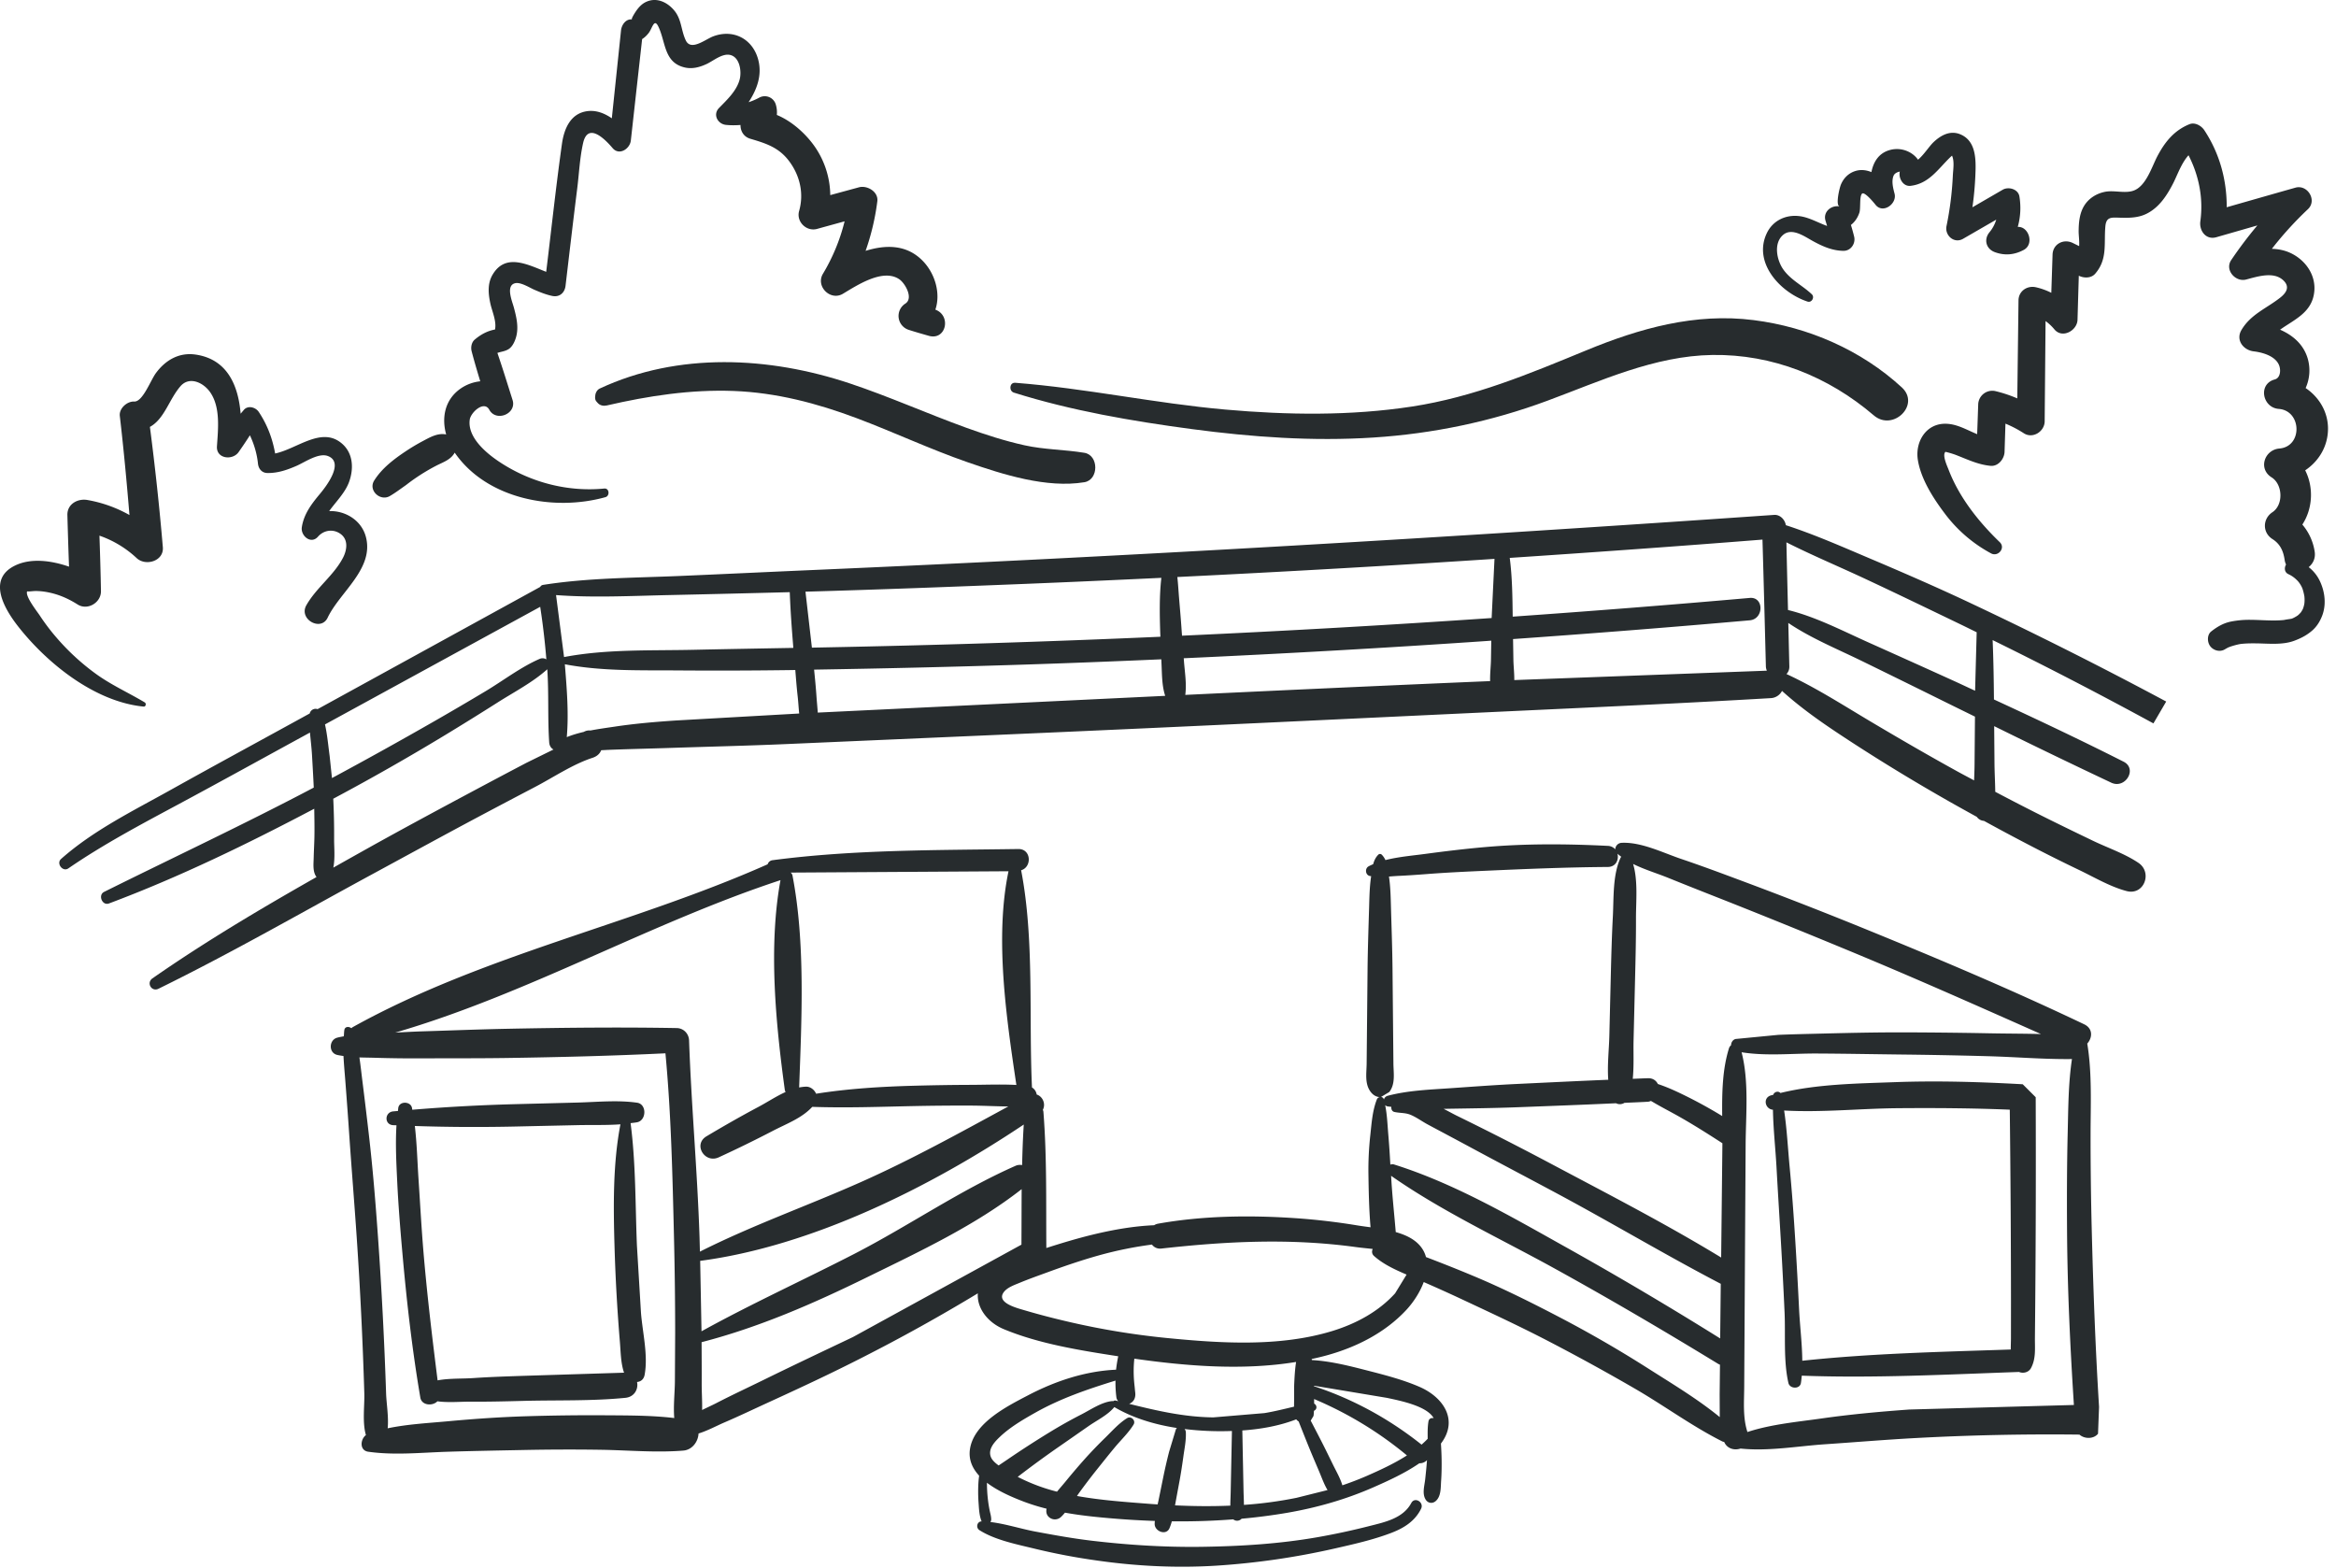
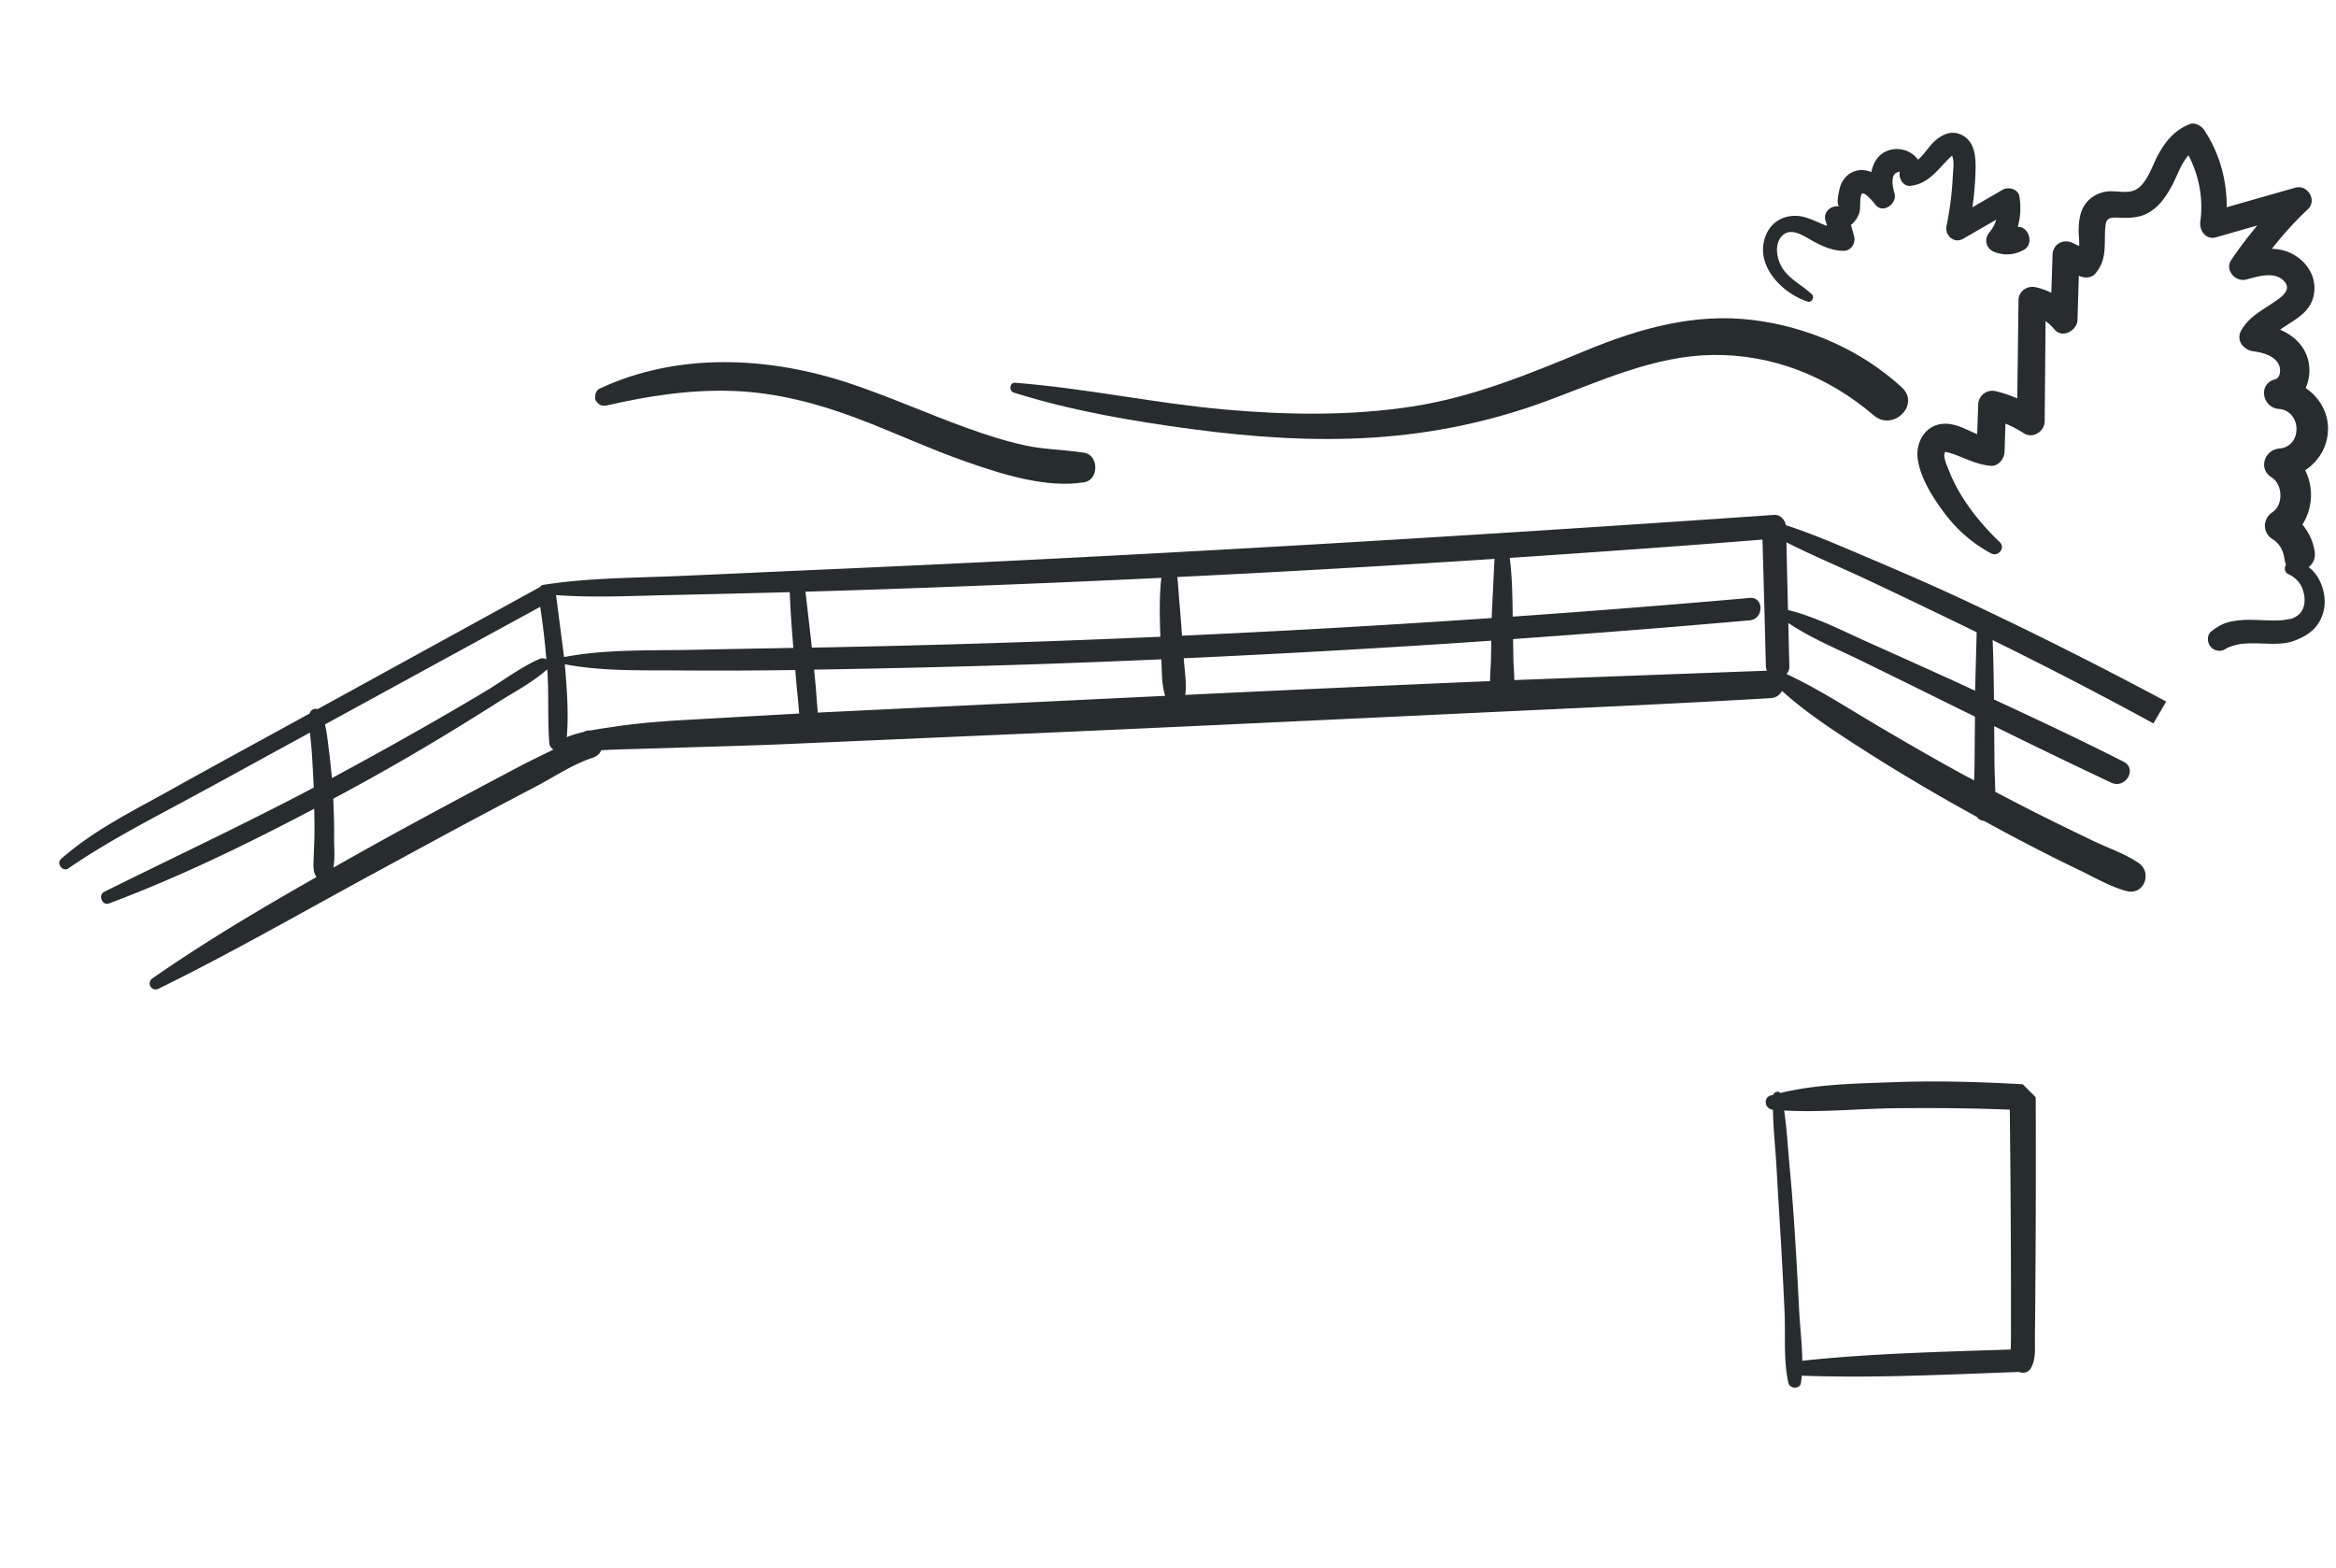
<svg xmlns="http://www.w3.org/2000/svg" width="225" height="151" viewBox="0 0 225 151">
  <defs>
    <clipPath id="mr3qa">
-       <path d="M31.86 81.17h171.037v69.727H31.86z" />
-     </clipPath>
+       </clipPath>
    <clipPath id="mr3qb">
      <path d="M0 34.11h35.368v33.946H0z" />
    </clipPath>
  </defs>
  <g>
    <g>
      <g>
        <g />
        <g clip-path="url(#mr3qa)">
          <path fill="#272c2e" d="M202.078 138.087c-.4.507-1.27.534-1.788.086a239.124 239.124 0 0 0-15.91.338c-2.852.156-5.698.396-8.549.588-2.688.18-5.495.697-8.187.416-.57.193-1.282.035-1.573-.635-.063-.014-.125-.022-.188-.054-2.872-1.444-5.545-3.41-8.327-5.03a204.283 204.283 0 0 0-8.324-4.576c-2.872-1.497-5.807-2.852-8.737-4.227a153.501 153.501 0 0 0-3.364-1.513c-.374 1.016-1.026 1.984-1.679 2.686-2.033 2.187-4.779 3.575-7.628 4.364-.492.137-.988.254-1.487.362l.02.1c1.788.102 3.558.55 5.287.994 1.704.437 3.462.886 5.08 1.588 2.29.994 3.79 3.193 2.064 5.46.036.565.062 1.129.067 1.694.006.629-.004 1.258-.048 1.885-.046.646.01 1.498-.52 1.96-.305.267-.733.22-.958-.123-.376-.576-.124-1.341-.057-1.976.064-.605.13-1.21.17-1.817l.002-.025a.95.95 0 0 1-.733.3c-1.405.97-3.053 1.714-4.47 2.335-2.625 1.15-5.39 1.938-8.21 2.428a56.378 56.378 0 0 1-4.443.579.582.582 0 0 1-.804.06 65.974 65.974 0 0 1-5.916.189 4.897 4.897 0 0 1-.225.664c-.32.74-1.408.308-1.427-.386-.003-.105.01-.21.016-.314a81.914 81.914 0 0 1-4.457-.273c-1.395-.121-2.806-.273-4.197-.523-.123.142-.245.285-.379.408a.853.853 0 0 1-1.108.066c-.292-.22-.356-.54-.286-.856a19.588 19.588 0 0 1-2.253-.702c-1.024-.394-2.41-.975-3.489-1.797l-.002.052c.004.565.038 1.13.11 1.69.037.302.087.6.147.9.058.296.156.594.155.897a.438.438 0 0 1-.08.242c1.434.169 2.92.655 4.31.916 1.82.34 3.635.67 5.475.887 3.518.416 7.065.636 10.608.585 3.71-.054 7.405-.28 11.067-.917a67.174 67.174 0 0 0 4.982-1.067c1.517-.385 3.298-.738 4.098-2.236.334-.627 1.25-.075.944.552-.582 1.19-1.644 1.858-2.85 2.32-1.746.67-3.622 1.09-5.442 1.505a72.412 72.412 0 0 1-11.414 1.658c-3.843.243-7.743.049-11.55-.5a61.109 61.109 0 0 1-5.899-1.118c-1.724-.423-3.883-.84-5.387-1.804-.362-.232-.238-.835.213-.842-.235-.553-.256-1.257-.298-1.848a14.355 14.355 0 0 1-.013-1.82c.013-.247.042-.491.071-.734-.652-.71-1.039-1.56-.88-2.576.391-2.517 3.57-4.106 5.578-5.157 2.628-1.376 5.517-2.342 8.491-2.474.051-.435.118-.866.208-1.293-3.636-.562-7.603-1.191-11.012-2.608-1.59-.661-2.614-2.053-2.508-3.455a172.142 172.142 0 0 1-11.137 6.187c-2.99 1.528-6.026 2.942-9.08 4.339-1.394.637-2.778 1.303-4.186 1.906-.749.32-1.62.798-2.5 1.069-.03.76-.589 1.574-1.464 1.645-2.609.216-5.288-.036-7.903-.077-2.47-.037-4.942-.031-7.412.019-2.468.05-4.938.092-7.405.17-2.54.08-5.103.357-7.629-.002-.852-.121-.773-1.187-.224-1.605-.359-1.215-.12-2.858-.155-4.008a396.315 396.315 0 0 0-.734-15.06c-.223-3.284-.493-6.564-.717-9.847-.116-1.72-.243-3.44-.375-5.156-.06-.788-.14-1.613-.18-2.437-.204-.031-.409-.058-.61-.106-.839-.202-.799-1.436 0-1.658.211-.058.427-.093.643-.134.016-.2.02-.402.048-.596.054-.366.447-.364.68-.182.04-.033.068-.072.12-.1 12.502-6.954 26.963-9.907 39.973-15.69a.566.566 0 0 1 .49-.395c7.781-1.026 15.815-.96 23.654-1.075 1.258-.02 1.331 1.738.272 2.046 1.285 6.628.73 14.118 1.045 20.919.262.159.41.41.456.682.573.179.89.895.593 1.468.02.067.047.126.053.202.341 4.355.247 8.744.281 13.11 1.482-.475 2.973-.925 4.487-1.292 1.921-.464 3.91-.817 5.896-.902a1.04 1.04 0 0 1 .371-.146c4.304-.77 8.803-.827 13.157-.538 2 .133 3.991.366 5.97.69.416.07.874.129 1.346.193-.145-1.703-.18-3.426-.204-5.121a30.278 30.278 0 0 1 .182-3.76c.128-1.171.2-2.333.63-3.433a.377.377 0 0 1 .277-.227c-.312-.01-.62-.171-.865-.49-.604-.79-.405-1.795-.396-2.74l.03-3.103.058-5.985c.02-1.996.092-3.991.15-5.986.027-.977.045-1.932.185-2.9l.01-.072c-.043-.008-.087-.007-.129-.017-.429-.092-.492-.724-.12-.927.14-.078.292-.143.444-.21.091-.333.23-.65.496-.917a.237.237 0 0 1 .331 0c.158.16.27.336.356.522 1.26-.321 2.658-.436 3.835-.595 1.898-.256 3.802-.485 5.712-.654 3.944-.348 7.918-.318 11.87-.12a.992.992 0 0 1 .72.335.639.639 0 0 1 .59-.627c1.898-.102 3.97.945 5.743 1.545 1.833.62 3.647 1.29 5.46 1.969a429.561 429.561 0 0 1 11.282 4.376c7.432 3.02 14.847 6.133 22.09 9.587.868.414.794 1.303.295 1.857.473 2.83.321 5.938.32 8.779-.002 3.064.036 6.127.114 9.19.144 5.68.35 11.355.703 17.026zm-69.062-32.433a.313.313 0 0 1 .278.236l.002.009a.51.51 0 0 1 .35-.356c1.953-.518 3.997-.591 6.008-.73 2.12-.146 4.236-.306 6.357-.408 2.964-.141 5.93-.287 8.894-.41-.103-1.403.072-2.898.104-4.223l.14-5.763c.047-1.924.1-3.843.2-5.764.093-1.794-.025-3.955.735-5.615.021-.045.048-.076.075-.11a5.026 5.026 0 0 1-.368-.296c.152.577-.149 1.272-.93 1.277-3.886.026-7.767.186-11.647.36-1.937.086-3.872.174-5.805.325-.89.069-1.78.132-2.672.173-.314.014-.633.04-.952.064a.52.52 0 0 0 .004.037c.14.965.16 1.924.186 2.899.057 1.995.131 3.99.15 5.986l.057 5.985.03 3.104c.01.944.207 1.95-.395 2.739zM76.151 84.042a.453.453 0 0 1 .18.283c1.248 6.463.882 13.848.642 20.414.216-.042.435-.07.657-.078.423-.013.807.294.977.68 3.092-.49 6.252-.682 9.374-.768 1.828-.05 3.656-.08 5.485-.086 1.458-.003 2.96-.07 4.43.01-.972-6.511-2.096-14.19-.758-20.583zm-11.12 44.3a390.972 390.972 0 0 0-.114-9.189c-.142-5.883-.27-11.836-.823-17.705-5.126.249-10.275.376-15.403.452-2.747.039-5.497.023-8.244.036-1.418.006-2.83-.012-4.247-.055-.525-.017-1.054-.02-1.582-.036.115.778.198 1.561.291 2.3.216 1.716.422 3.434.621 5.154.38 3.274.644 6.556.878 9.844a406.074 406.074 0 0 1 .78 15.056c.031.973.26 2.254.153 3.366 1.887-.394 3.858-.499 5.757-.673 2.55-.237 5.094-.413 7.652-.49 2.552-.077 5.106-.108 7.66-.09 2.161.015 4.374.008 6.534.265-.097-1.163.05-2.396.061-3.52zm2.384-7.792c5.038-2.541 10.416-4.432 15.566-6.727 4.863-2.167 9.473-4.724 14.135-7.255-1.22-.012-2.45-.081-3.658-.084-1.757-.006-3.515.008-5.272.043-3.31.067-6.64.194-9.95.078-1.01 1.099-2.496 1.632-3.824 2.326a119.885 119.885 0 0 1-5.183 2.535c-1.348.623-2.5-1.238-1.183-2.023 1.652-.985 3.31-1.933 5.007-2.835.85-.452 1.71-1.025 2.614-1.433a.649.649 0 0 1-.078-.221c-.872-6.38-1.589-13.785-.413-20.184-12.558 4.128-24.365 10.977-37.105 14.682.875-.043 1.75-.092 2.626-.12 2.664-.081 5.33-.188 7.994-.243 5.487-.111 11.001-.17 16.488-.072.663.01 1.168.539 1.191 1.19.223 6.32.8 12.626 1.008 18.95zm.154 7.672c4.801-2.653 9.794-4.926 14.674-7.434 5.238-2.693 10.21-6.141 15.587-8.511.204-.09.415-.095.62-.065a95.83 95.83 0 0 1 .156-3.903c-9.045 6.052-20.404 11.71-31.166 13.129zm30.815-8.346c.011-1.78.01-3.563.02-5.346-4.456 3.49-9.821 6-14.87 8.478-5.16 2.532-10.391 4.82-15.958 6.263.008 1.345.015 2.689.011 4.034-.002.798.06 1.655.04 2.498.483-.24.965-.456 1.37-.665 1.493-.772 3.02-1.483 4.53-2.223 2.865-1.406 5.749-2.77 8.63-4.14zm-1.41 20.738a95.992 95.992 0 0 1 4.225-2.73 45.882 45.882 0 0 1 2.987-1.67c.901-.463 1.923-1.174 2.942-1.272.03-.003.055.013.083.02a.28.28 0 0 1 .26-.066c.08.019.158.04.238.06a.675.675 0 0 1-.177-.353 10.836 10.836 0 0 1-.089-1.633c-2.662.823-5.275 1.709-7.715 3.084-1.18.664-2.438 1.398-3.422 2.336-.506.482-1.177 1.18-.862 1.95.123.304.421.57.742.804zm16.283-2.939a.478.478 0 0 1 .1-.14c-2.122-.327-4.208-.945-6.028-2.014-.63.77-1.667 1.266-2.48 1.832-.912.634-1.82 1.271-2.734 1.903a98.236 98.236 0 0 0-4.063 2.965c-.009.006-.018.015-.027.022a17.695 17.695 0 0 0 3.784 1.425c.278-.338.568-.665.827-.981a64.82 64.82 0 0 1 1.835-2.152 42.296 42.296 0 0 1 2.014-2.093c.65-.638 1.302-1.378 2.08-1.858.386-.236.855.236.621.62-.493.807-1.228 1.493-1.83 2.221-.588.708-1.16 1.43-1.736 2.15a60.489 60.489 0 0 0-1.684 2.214c-.068.095-.135.198-.203.295 2.376.427 4.824.588 7.105.767.221.018.442.029.662.045.037-.16.075-.32.106-.48l.46-2.256a51.28 51.28 0 0 1 .538-2.327zm5.401.148a28.522 28.522 0 0 1-4.563-.189.522.522 0 0 1 .123.299c.041.789-.133 1.585-.239 2.366-.106.765-.22 1.522-.359 2.282a889.11 889.11 0 0 0-.444 2.405c1.775.085 3.554.103 5.327.027.001-.464.03-.931.037-1.387l.044-2.174zm3.122-1.721c.966-.157 1.911-.398 2.86-.62 0-.257.007-.514.01-.77.002-.488-.012-.98.01-1.467.03-.68.073-1.385.178-2.07-5.104.836-10.493.409-15.58-.316-.037.356-.059.715-.063 1.074-.003.38.01.76.043 1.14.016.2.042.396.06.593l.025.274c.004.036.042.342.018.16.066.493-.111.919-.582 1.11 2.674.666 5.313 1.275 8.111 1.303zm-12.44-2.003v0zm18.526 9.414c-.336-.562-.56-1.205-.814-1.805-.278-.658-.562-1.314-.835-1.974-.387-.94-.758-1.883-1.133-2.827a.798.798 0 0 1-.232-.205c-1.622.63-3.422.949-5.193 1.07.024 1.227.048 2.454.074 3.68.013.725.03 1.45.043 2.174.01.434.034.875.038 1.315a38.964 38.964 0 0 0 5.071-.682zm-1.303-10.051v.05c3.783 1.249 7.242 3.145 10.36 5.626.207-.181.405-.37.59-.565v-.001c-.003-.562-.02-1.114.076-1.674.05-.278.28-.354.5-.311-.65-1.185-3.292-1.693-4.509-1.955zm-.318 3.363c.412.792.826 1.582 1.228 2.379.315.625.62 1.258.93 1.887.314.639.687 1.274.89 1.959v.006a30.16 30.16 0 0 0 2.302-.883c1.26-.551 2.669-1.194 3.92-1.996a35.67 35.67 0 0 0-8.942-5.43v.028c0 .136.002.273.004.41.244.13.33.485.03.67l-.051.027c-.01.167-.012.334-.042.498zm9.236-14.065c-1.12-.478-2.257-1.001-3.145-1.801-.208-.188-.219-.452-.116-.667-.575-.064-1.143-.117-1.644-.185-6.292-.862-12.435-.555-18.716.146a.968.968 0 0 1-.907-.384 36.951 36.951 0 0 0-5.13 1.046c-1.679.47-3.329 1.036-4.965 1.637-.89.326-1.789.643-2.664 1.008-.49.203-1.143.426-1.487.86-.836 1.055 1.282 1.57 1.955 1.772 1.447.428 2.91.805 4.38 1.143a73.898 73.898 0 0 0 9.311 1.53c5.206.513 10.902.88 15.975-.671 2.267-.695 4.442-1.854 6.047-3.628zm30.154 11.542l.031-2.861a1.34 1.34 0 0 1-.195-.095c-5.195-3.171-10.443-6.255-15.773-9.193-5.245-2.892-10.794-5.472-15.708-8.906.095 1.81.298 3.614.446 5.419.687.195 1.33.46 1.846.856.58.444.914.976 1.066 1.55 1.52.578 3.028 1.177 4.527 1.804 2.946 1.23 5.813 2.668 8.64 4.15a115.15 115.15 0 0 1 8.405 4.885c2.236 1.422 4.64 2.869 6.725 4.576zm.107-10.654c-5.347-2.79-10.543-5.9-15.862-8.748-2.769-1.484-5.553-2.944-8.318-4.436-1.347-.727-2.698-1.441-4.047-2.164-.553-.297-1.079-.693-1.66-.932-.514-.211-1.027-.152-1.556-.274-.224-.052-.314-.281-.283-.487-.123-.02-.247-.026-.37-.047a.427.427 0 0 1-.229-.12c.194.948.222 1.909.306 2.883.082.953.141 1.899.194 2.85a.494.494 0 0 1 .361-.016c5.745 1.805 11.14 4.942 16.378 7.87a354.112 354.112 0 0 1 15.028 8.883zm.157-13.376v-.163c-1.42-.918-2.85-1.827-4.325-2.653-.772-.432-1.558-.835-2.32-1.284a10.968 10.968 0 0 0-.236-.135c-.094.03-.18.07-.292.076-.754.044-1.509.07-2.263.107a.825.825 0 0 1-.81.038c-3.213.15-6.428.268-9.642.39-2.118.08-4.237.103-6.357.138l-.604.012c.533.272.973.516 1.211.633a304.218 304.218 0 0 1 9.053 4.615c5.51 2.93 11.126 5.817 16.466 9.07l.013-1.183zm5.381-10.601c1.315-.057 2.632-.083 3.95-.117 2.714-.068 5.43-.131 8.145-.124 2.798.007 5.596.038 8.393.093 1.594.03 3.207.027 4.814.07-6.4-2.841-12.796-5.686-19.275-8.35a789.072 789.072 0 0 0-11.01-4.46c-1.882-.741-3.76-1.48-5.635-2.24-1.056-.427-2.279-.794-3.363-1.331.483 1.623.271 3.613.276 5.255.006 1.923-.04 3.84-.087 5.763l-.146 5.985c-.028 1.163.048 2.46-.078 3.689.487-.016.975-.043 1.462-.056.486-.014.794.23.955.554l.277.097c.89.317 1.736.719 2.58 1.139a44.747 44.747 0 0 1 3.342 1.853c-.023-2.22.014-4.498.657-6.54a.568.568 0 0 1 .197-.28c.003-.261.152-.525.434-.602zm28.475 35.647c-.36-5.605-.625-11.223-.66-16.838-.02-3.146-.014-6.293.064-9.438.056-2.255.058-4.726.41-7.041-2.675.033-5.375-.2-8.047-.273a481.05 481.05 0 0 0-8.147-.16c-2.797-.032-5.595-.086-8.393-.1-2.33-.012-4.906.26-7.235-.123.728 2.828.406 6.047.39 8.927l-.055 9.166-.054 9.414-.028 4.707c-.008 1.459-.146 2.963.31 4.364 2.3-.756 4.811-.973 7.185-1.312 2.788-.397 5.587-.65 8.396-.854z" />
        </g>
      </g>
      <g>
-         <path fill="#272c2e" d="M61.737 126.425c.151 1.913.701 4.094.354 5.985-.085.46-.389.663-.732.695.143.653-.23 1.437-1.122 1.525-3.242.322-6.575.21-9.832.295-1.67.043-3.338.088-5.009.074-1.03-.008-2.196.112-3.266-.035-.452.475-1.513.418-1.645-.361-.787-4.62-1.317-9.28-1.729-13.947-.203-2.29-.39-4.586-.499-6.882-.084-1.77-.18-3.602-.069-5.392-.105-.006-.212-.008-.318-.013-.867-.042-.84-1.247 0-1.328.154-.014.307-.025.461-.04.013-.1.016-.203.032-.303.103-.67 1.188-.636 1.318 0 .013.06.018.124.03.185a174.9 174.9 0 0 1 10.005-.54l5.921-.152c1.885-.05 3.858-.254 5.727.015.955.139.91 1.707 0 1.884-.205.04-.418.056-.627.084.51 3.877.45 7.897.611 11.797zm-1.629 5.784c-.316-.914-.318-1.967-.398-2.922a171.95 171.95 0 0 1-.522-9.317c-.11-3.818-.158-7.9.572-11.683-1.369.1-2.776.05-4.123.08-1.973.043-3.948.086-5.92.131-3.255.072-6.509.06-9.76-.05.198 1.683.242 3.404.352 5.08.152 2.295.276 4.59.465 6.882.348 4.191.85 8.365 1.375 12.538 1.12-.211 2.38-.147 3.433-.22 1.606-.111 3.214-.16 4.823-.216z" />
-       </g>
+         </g>
      <g>
        <path fill="#272c2e" d="M196.076 105.678a1641.08 1641.08 0 0 1-.044 19.722c-.01 1.15-.02 2.301-.032 3.451-.01 1.021.115 2.007-.383 2.923-.224.412-.753.533-1.157.362-.005.001-.008.003-.013.003-6.954.244-13.946.615-20.903.356-.022.237-.045.473-.082.705-.098.619-1.074.573-1.205 0-.488-2.135-.272-4.614-.37-6.801a508.887 508.887 0 0 0-.356-6.877c-.14-2.372-.29-4.743-.421-7.115-.101-1.824-.312-3.684-.342-5.524h-.008c-.767-.072-.984-1.148-.187-1.381.074-.022.15-.037.225-.057.09-.298.498-.397.688-.175 3.554-.87 7.439-.911 11.053-1.045 4.089-.15 8.204-.023 12.288.204zm-2.381 19.722a1687.05 1687.05 0 0 0-.116-18.523c-3.601-.149-7.196-.172-10.8-.142-3.608.03-7.32.429-10.934.222.269 1.801.362 3.655.532 5.45.216 2.287.385 4.576.528 6.869.145 2.291.272 4.584.383 6.877.077 1.562.293 3.263.306 4.906 6.659-.713 13.388-.854 20.08-1.082-.001-.368.018-.744.019-1.126z" />
      </g>
      <g>
        <path fill="#272c2e" d="M207.415 69.673a411.6 411.6 0 0 0-15.488-8.024c.08 1.906.11 3.812.127 5.72 4.193 1.936 8.372 3.912 12.487 5.992 1.358.687.166 2.657-1.183 2.024a704.053 704.053 0 0 1-11.282-5.447l.03 3.637c.008.876.063 1.785.073 2.686 1.674.883 3.356 1.751 5.05 2.591 1.455.721 2.916 1.431 4.379 2.133 1.428.686 3.062 1.237 4.37 2.125 1.368.928.533 3.154-1.144 2.713-1.582-.416-3.12-1.334-4.594-2.039a160.173 160.173 0 0 1-4.563-2.276 216.423 216.423 0 0 1-4.584-2.447.905.905 0 0 1-.688-.385c-1.096-.605-2.19-1.21-3.276-1.835a182.606 182.606 0 0 1-8.531-5.194c-2.442-1.586-4.815-3.164-6.957-5.103a1.288 1.288 0 0 1-1.108.697c-8.621.507-17.248.891-25.875 1.295-15.258.715-30.516 1.454-45.777 2.12l-23.137 1.008c-3.796.165-7.592.251-11.39.378-1.944.064-3.891.104-5.837.184l-.612.032c-.121.312-.38.582-.831.73-1.91.62-3.776 1.888-5.555 2.816a906.2 906.2 0 0 0-5.163 2.721c-3.436 1.827-6.848 3.696-10.27 5.55-6.922 3.75-13.75 7.687-20.82 11.154-.672.33-1.193-.574-.583-.999 5.08-3.538 10.415-6.7 15.803-9.759-.381-.512-.288-1.22-.273-1.836.014-.65.054-1.3.069-1.953.02-.929 0-1.86-.015-2.79-6.416 3.382-12.982 6.58-19.77 9.123-.651.244-1.08-.81-.47-1.114 6.735-3.348 13.539-6.535 20.193-10.045-.047-1.043-.108-2.085-.168-3.127-.041-.716-.132-1.445-.197-2.174l-.603.33c-4.014 2.192-8.016 4.405-12.043 6.568-3.617 1.942-7.238 3.856-10.626 6.184-.544.373-1.187-.477-.7-.908 3.113-2.758 6.92-4.62 10.53-6.636 3.92-2.188 7.866-4.329 11.802-6.489l1.616-.887a.583.583 0 0 1 .758-.416l21.446-11.775c.047-.096.136-.17.284-.194 4.298-.68 8.73-.67 13.07-.855 4.318-.183 8.633-.392 12.95-.579 30.869-1.34 61.72-3.164 92.544-5.306.574-.039 1.039.457 1.127.991 2.749.892 5.42 2.074 8.073 3.197 3.247 1.376 6.48 2.782 9.67 4.285a412.063 412.063 0 0 1 18.892 9.503zM31.974 74.938a414.986 414.986 0 0 0 9.75-5.412 301.89 301.89 0 0 0 5.045-2.954c1.706-1.022 3.4-2.33 5.222-3.118a.693.693 0 0 1 .633.051 70.372 70.372 0 0 0-.593-5.06c-6.91 3.774-13.818 7.55-20.728 11.326.223.997.314 2.055.448 3.039zm21.335-2.748c-.216-.12-.385-.34-.41-.683-.157-2.318-.03-4.656-.181-6.979l-.006-.066c-1.394 1.253-3.19 2.186-4.77 3.188a279.543 279.543 0 0 1-5.167 3.207 224.71 224.71 0 0 1-10.56 6.01c-.038.022-.077.04-.116.062.063 1.302.092 2.608.083 3.913-.005.748.105 1.836-.077 2.723a979.56 979.56 0 0 1 2.98-1.674c3.467-1.94 6.967-3.82 10.47-5.693a793.676 793.676 0 0 1 5.157-2.732zm1.021-8.906c4.078-.777 8.314-.608 12.45-.699 3.211-.07 6.422-.125 9.634-.184-.146-1.788-.28-3.574-.345-5.368l-.23.007c-3.816.1-7.633.192-11.45.275-3.589.078-7.241.268-10.831 0zm22.647 5.437c-.057-.56-.087-1.127-.147-1.66-.096-.842-.16-1.687-.228-2.53-.122.001-.243.004-.364.006a517.93 517.93 0 0 1-10.938.035c-3.631-.024-7.317.087-10.896-.593l.007.07c.182 2.27.38 4.66.18 6.946.529-.21 1.078-.373 1.637-.502a1.04 1.04 0 0 1 .64-.136c.771-.149 1.554-.256 2.323-.37 1.962-.295 3.921-.462 5.9-.594zm1.224-6.344l1.01-.02a1316.94 1316.94 0 0 0 32.557-1.03c-.006-.18-.016-.36-.022-.543-.05-1.672-.08-3.44.114-5.13-4.368.208-8.737.406-13.107.582-7.055.282-14.113.552-21.171.751zm34.03 4.642c-.33-.995-.305-2.108-.36-3.149-.005-.123-.008-.246-.014-.369-4.422.193-8.844.37-13.267.511-6.724.217-13.451.373-20.177.483.086.855.17 1.71.228 2.566.035.518.09 1.044.126 1.571zm31.407-5.313c-.124.008-.247.018-.37.027-9.743.67-19.495 1.221-29.251 1.666.013.156.022.315.035.471.09 1.031.244 2.033.113 3.058 9.786-.466 19.574-.916 29.362-1.328-.02-.696.069-1.42.08-2.04zm.31-7.878c-10.18.668-20.361 1.25-30.548 1.747.077.7.114 1.402.173 2.105.085 1.033.178 2.063.245 3.096.01.15.024.3.033.45 9.948-.452 19.888-1.02 29.822-1.7zm26.234 10.768a1.136 1.136 0 0 1-.095-.416c-.103-4.07-.21-8.139-.328-12.209-8.111.643-16.226 1.223-24.343 1.762.244 1.873.261 3.766.285 5.658 7.616-.534 15.227-1.133 22.833-1.802 1.384-.123 1.37 2.035 0 2.156-7.594.672-15.195 1.268-22.799 1.806l.033 2.01c.01.59.094 1.276.086 1.94zm20.044 4.426c-.97-.478-1.944-.953-2.914-1.433-2.664-1.319-5.33-2.63-8-3.935-2.337-1.142-4.89-2.186-7.064-3.654.035 1.393.064 2.786.099 4.18.008.322-.107.56-.275.74 2.888 1.333 5.526 3.047 8.27 4.673 2.73 1.62 5.478 3.212 8.26 4.744.51.281 1.026.548 1.54.826.02-.535.042-1.069.045-1.588l.038-4.4zm.165-8.125c-.522-.255-1.043-.515-1.567-.767-3.097-1.49-6.19-2.99-9.304-4.442-2.471-1.154-5.012-2.219-7.455-3.452.046 2.173.1 4.345.153 6.517 2.692.658 5.31 2.033 7.825 3.156 2.719 1.217 5.436 2.44 8.15 3.672.684.31 1.363.635 2.046.947z" />
      </g>
      <g>
        <g />
        <g clip-path="url(#mr3qb)">
-           <path fill="#272c2e" d="M13.937 67.648c-1.548-.925-3.185-1.657-4.658-2.715a22.24 22.24 0 0 1-3.865-3.555 20.22 20.22 0 0 1-1.603-2.126c-.224-.341-1.424-1.85-1.192-2.307-.029.057.54-.015.72-.02.49-.012.982.052 1.46.157.97.212 1.841.61 2.68 1.139.955.604 2.265-.18 2.245-1.29-.03-1.78-.085-3.558-.145-5.34a10.087 10.087 0 0 1 3.582 2.16c.863.81 2.635.299 2.524-1.045a260.28 260.28 0 0 0-1.246-11.59c1.398-.761 1.854-2.666 2.944-3.918.866-.995 2.221-.35 2.87.595.998 1.449.752 3.543.643 5.196-.079 1.205 1.495 1.379 2.08.563a41.7 41.7 0 0 0 1.095-1.628c.402.858.677 1.762.777 2.734.051.49.371.889.9.899 1.003.02 1.92-.297 2.828-.696.787-.347 2.121-1.28 3.011-.937 1.615.623-.19 2.946-.766 3.637-.809.97-1.556 1.94-1.75 3.219-.126.82.875 1.687 1.557.908.542-.62 1.427-.771 2.133-.291.813.55.672 1.563.272 2.329-.89 1.707-2.57 2.882-3.526 4.568-.763 1.345 1.403 2.564 2.051 1.198 1.174-2.471 4.504-4.722 3.68-7.794-.432-1.613-2.004-2.528-3.533-2.471.665-.926 1.546-1.773 1.922-2.823.45-1.25.398-2.708-.649-3.644-1.963-1.755-4.338.47-6.478.918-.252-1.43-.75-2.763-1.575-4.002-.3-.452-1.043-.67-1.447-.187l-.3.357c-.22-2.677-1.262-5.248-4.333-5.694-1.599-.233-2.906.53-3.83 1.784-.515.698-1.269 2.779-2.09 2.739-.687-.034-1.47.665-1.386 1.386.37 3.176.665 6.358.93 9.543a12.65 12.65 0 0 0-4.066-1.45c-.929-.155-1.94.395-1.912 1.458.045 1.655.096 3.31.158 4.965-1.726-.597-3.667-.846-5.188-.112-2.745 1.323-1.019 4.206.294 5.879 2.806 3.575 7.393 7.25 12.072 7.71.225.025.285-.302.11-.406" />
-         </g>
+           </g>
      </g>
      <g>
        <path fill="#272c2e" d="M222.37 54.623c.404-.33.673-.84.579-1.477a5.218 5.218 0 0 0-1.19-2.623c1.006-1.546 1.102-3.594.274-5.224 1.309-.875 2.198-2.315 2.197-4.017 0-1.64-.88-3.05-2.155-3.907a4.127 4.127 0 0 0 .214-2.795c-.392-1.396-1.436-2.287-2.675-2.826 1.397-1 3.122-1.66 3.299-3.723.13-1.54-.808-2.898-2.146-3.591-.621-.321-1.277-.455-1.945-.475a33.767 33.767 0 0 1 3.473-3.817c.912-.853-.035-2.404-1.207-2.072-2.205.624-4.41 1.255-6.614 1.885.01-2.624-.675-5.17-2.158-7.42-.28-.424-.896-.791-1.425-.58-1.468.59-2.361 1.693-3.088 3.068-.544 1.027-1.08 2.875-2.282 3.324-.832.31-1.864-.05-2.741.116-.835.158-1.602.628-2.048 1.367-.436.726-.513 1.592-.521 2.42-.003.392.083.95.049 1.448l-.614-.302c-.884-.434-1.913.092-1.947 1.117l-.121 3.682a6.474 6.474 0 0 0-1.498-.538c-.835-.177-1.65.374-1.661 1.265l-.117 9.443a13.042 13.042 0 0 0-2.068-.692 1.358 1.358 0 0 0-1.697 1.292c-.032.949-.065 1.896-.1 2.845-1.021-.414-1.99-1.025-3.138-1.003-1.848.037-2.845 1.798-2.575 3.484.299 1.858 1.492 3.705 2.608 5.18a13.627 13.627 0 0 0 4.45 3.824c.673.36 1.413-.523.835-1.08-2.05-1.977-3.915-4.323-4.94-7.004-.122-.323-.63-1.39-.293-1.7a9.33 9.33 0 0 1 .922.27c1.159.44 2.168.957 3.42 1.079.744.073 1.33-.677 1.35-1.348l.086-2.717c.61.254 1.197.558 1.772.929.868.559 1.998-.177 2.006-1.151l.085-9.657c.3.222.584.477.85.8.76.922 2.198.12 2.228-.923.04-1.414.082-2.83.124-4.244.005.003.01.006.015.007.488.238 1.174.249 1.564-.201 1.207-1.396.829-2.873.979-4.556.084-.936.578-.86 1.396-.838.882.024 1.74.025 2.552-.371 1.217-.594 1.967-1.748 2.57-2.916.403-.783.808-1.98 1.492-2.726 1.003 1.952 1.442 4.148 1.138 6.357-.124.897.527 1.826 1.538 1.537 1.319-.377 2.636-.758 3.955-1.137a39.558 39.558 0 0 0-2.522 3.342c-.641.953.416 2.138 1.438 1.87 1.08-.282 2.629-.801 3.568.063.689.635.309 1.22-.298 1.694-1.315 1.029-2.831 1.597-3.72 3.107-.574.975.192 1.935 1.178 2.053.842.1 2.037.43 2.425 1.285.21.463.177 1.269-.394 1.422-1.637.438-1.191 2.718.384 2.836 2.218.166 2.318 3.626.064 3.816-1.442.123-2.067 1.956-.752 2.778 1.074.67 1.162 2.638.08 3.356-.951.63-.98 1.96 0 2.585.76.486 1.053 1.156 1.18 2.026.023.165.073.304.132.429-.184.308-.162.744.218.922.384.178.64.382.894.645.202.21.414.576.485.8a5.387 5.387 0 0 1 .172.715v.026a3.082 3.082 0 0 1-.004.64l-.027.148a3.769 3.769 0 0 1-.087.303l-.03.076c-.008.018-.031.065-.05.098-.045.078-.09.154-.141.229l-.003.005-.006.006c-.03.033-.06.068-.092.1-.182.188-.226.217-.462.349a2.007 2.007 0 0 1-.19.098l-.083.035-.064.022c-.055.012-.112.02-.167.029-.018.002-.302.045-.364.056l-.16.03c-.033.007-.036.009-.03.009-.013 0-.022.002-.056.005-1.053.102-2.108-.014-3.163-.021a9.002 9.002 0 0 0-1.931.175c-.71.15-1.303.5-1.866.943-.422.333-.39 1.053-.086 1.437.33.415.938.572 1.41.282.115-.07.23-.133.349-.191.025-.006.193-.072.229-.083.278-.091.557-.167.845-.223l.124-.02.07-.007c.15-.013.302-.026.454-.033.308-.015.617-.015.926-.012 1.179.012 2.544.173 3.67-.25.573-.213 1.152-.485 1.713-.965.454-.388.767-.892.98-1.443.402-1.044.277-2.235-.172-3.238a3.722 3.722 0 0 0-1.124-1.447" />
      </g>
      <g>
        <path fill="#272c2e" d="M174.101 29.047c.401.133.71-.421.41-.705-.893-.847-2.043-1.377-2.763-2.414-.606-.875-.946-2.481-.013-3.295.863-.755 2.098.16 2.9.596.927.504 1.836.909 2.906.93.725.017 1.21-.703 1.047-1.372a20.66 20.66 0 0 0-.31-1.121c.362-.28.647-.681.815-1.185.138-.416-.01-1.532.247-1.821.226-.255 1.122.828 1.305 1.06.711.909 2.092-.09 1.836-1.068-.138-.526-.317-1.21-.09-1.738.133-.31.598-.398.594-.381-.14.61.306 1.452 1.04 1.366 1.767-.208 2.63-1.598 3.812-2.747.035-.034.111-.105.184-.161a.491.491 0 0 0 .02.062c.217.535.077 1.332.052 1.89a31.135 31.135 0 0 1-.608 4.828c-.186.907.736 1.725 1.597 1.228 1.065-.614 2.13-1.23 3.194-1.845a3.461 3.461 0 0 1-.646 1.208c-.578.692-.342 1.61.508 1.923.964.354 1.892.264 2.788-.217 1.04-.556.474-2.283-.578-2.212a6.775 6.775 0 0 0 .158-2.932c-.11-.714-1.05-.973-1.603-.653l-2.922 1.693a31.34 31.34 0 0 0 .304-3.695c.023-1.288-.114-2.781-1.486-3.338-.97-.395-1.865.099-2.566.764-.418.396-.922 1.21-1.492 1.686-.553-.784-1.62-1.213-2.662-.946-1.105.282-1.63 1.145-1.827 2.14-.507-.206-1.052-.274-1.605-.084-.627.216-1.072.673-1.329 1.275-.142.33-.55 2.035-.123 2.12-.794-.16-1.624.509-1.365 1.366l.153.51c-.886-.315-1.733-.832-2.677-.947-1.31-.16-2.556.433-3.13 1.645-1.363 2.87 1.338 5.737 3.925 6.587" />
      </g>
      <g>
-         <path fill="#272c2e" d="M37.54 47.78c.515-.295.987-.657 1.475-.996a6.61 6.61 0 0 0 .354-.27c-.03.026-.052.041-.067.053l.05-.038a19.927 19.927 0 0 1 1.131-.788c.49-.315.995-.607 1.51-.876.666-.347 1.418-.569 1.803-1.269 3.092 4.489 9.567 5.676 14.52 4.287.442-.124.376-.876-.112-.83-3.531.344-7.1-.589-10.061-2.541-1.26-.829-3.138-2.364-2.898-4.094.098-.699 1.379-1.88 1.884-.952.657 1.207 2.664.39 2.239-.944-.48-1.512-.946-3.029-1.46-4.53.34-.122.693-.14 1.052-.349.4-.234.636-.772.754-1.201.259-.933.025-1.911-.218-2.82-.155-.584-.823-2.131.128-2.346.53-.12 1.383.43 1.84.629.565.244 1.12.469 1.725.598.703.148 1.204-.303 1.283-.978.369-3.124.733-6.249 1.125-9.37.18-1.441.246-2.969.569-4.385.456-1.998 2.056-.429 2.84.495.64.755 1.667.064 1.755-.727.362-3.258.724-6.516 1.088-9.774.238-.148.449-.35.636-.593.348-.452.517-1.459.93-.605.714 1.482.523 3.456 2.525 3.929.735.174 1.442-.016 2.11-.325.667-.308 1.539-1.074 2.31-.869.899.238 1.077 1.568.892 2.317-.276 1.117-1.226 1.993-2 2.787-.617.634-.121 1.543.673 1.624.48.049.943.042 1.399.009-.006.562.283 1.131.946 1.326 1.636.483 2.882.887 3.9 2.383.924 1.359 1.252 2.988.8 4.574-.293 1.031.703 2.008 1.727 1.727.884-.245 1.769-.487 2.654-.731a18.427 18.427 0 0 1-2.088 5.055c-.72 1.205.716 2.64 1.924 1.923 1.33-.793 3.86-2.487 5.44-1.392.559.387 1.373 1.816.58 2.334a1.406 1.406 0 0 0 .333 2.536c.634.205 1.274.386 1.916.569 1.648.474 2.189-1.884.689-2.499l-.052-.022c.517-1.517.002-3.393-1.145-4.621-1.551-1.662-3.606-1.654-5.575-1.039a23.057 23.057 0 0 0 1.13-4.775c.119-.924-.983-1.559-1.767-1.346l-2.766.752a8.367 8.367 0 0 0-1.448-4.606c-.835-1.221-2.187-2.491-3.698-3.114.03-.322.004-.66-.101-1.007a1.107 1.107 0 0 0-1.606-.654 6.03 6.03 0 0 1-1.013.432c.792-1.208 1.307-2.561.943-4.033-.508-2.046-2.391-3.047-4.35-2.309-.77.291-2.142 1.447-2.644.388-.47-.988-.386-2.04-1.144-2.92-.655-.761-1.64-1.229-2.616-.814-.383.162-.66.424-.911.75-.152.195-.641.949-.503.963-.613-.061-1.008.539-1.063 1.062l-.886 8.465c-.71-.489-1.514-.808-2.38-.687-1.614.226-2.221 1.712-2.424 3.148-.576 4.098-1.015 8.219-1.517 12.326-1.805-.707-3.915-1.828-5.16.268-.506.851-.423 1.828-.224 2.758.16.756.622 1.725.453 2.528-.725.136-1.352.463-1.954.973-.311.261-.395.749-.297 1.122.254.97.539 1.933.83 2.894a4.053 4.053 0 0 0-1.892.7c-1.526 1.064-1.842 2.802-1.391 4.419-.814-.164-1.547.265-2.25.638-.562.298-1.108.623-1.636.976-1.151.767-2.3 1.638-3.046 2.824-.594.945.572 2.029 1.499 1.498" />
-       </g>
+         </g>
      <g>
        <path fill="#272c2e" d="M57.762 37.424c-.283.133-.431.475-.44.769-.007.19-.001.336.13.485l.13.144c.215.241.567.299.867.229 4.014-.927 8.096-1.552 12.229-1.395 4.086.157 7.996 1.179 11.81 2.61 3.602 1.353 7.09 2.999 10.728 4.26 3.4 1.179 7.597 2.515 11.229 1.919 1.402-.231 1.403-2.602 0-2.834-1.924-.316-3.854-.3-5.775-.725-1.917-.425-3.785-1.03-5.63-1.698-3.75-1.358-7.394-2.994-11.178-4.256-7.78-2.598-16.538-3.038-24.1.492" />
      </g>
      <g>
        <path fill="#272c2e" d="M97.659 37.816c5.543 1.743 11.372 2.74 17.125 3.51 5.792.772 11.65 1.192 17.49.815 5.752-.37 11.358-1.54 16.76-3.543 5.133-1.902 10.324-4.329 15.896-4.41 5.787-.087 11.185 2.083 15.552 5.82 1.844 1.578 4.52-1.018 2.697-2.697-3.915-3.599-9.015-5.815-14.268-6.48-5.633-.717-10.976.788-16.143 2.92-5.492 2.263-10.843 4.497-16.76 5.403-5.94.91-12.016.82-17.987.292-6.776-.6-13.458-2.056-20.233-2.58-.564-.044-.631.793-.13.95" />
      </g>
    </g>
  </g>
</svg>